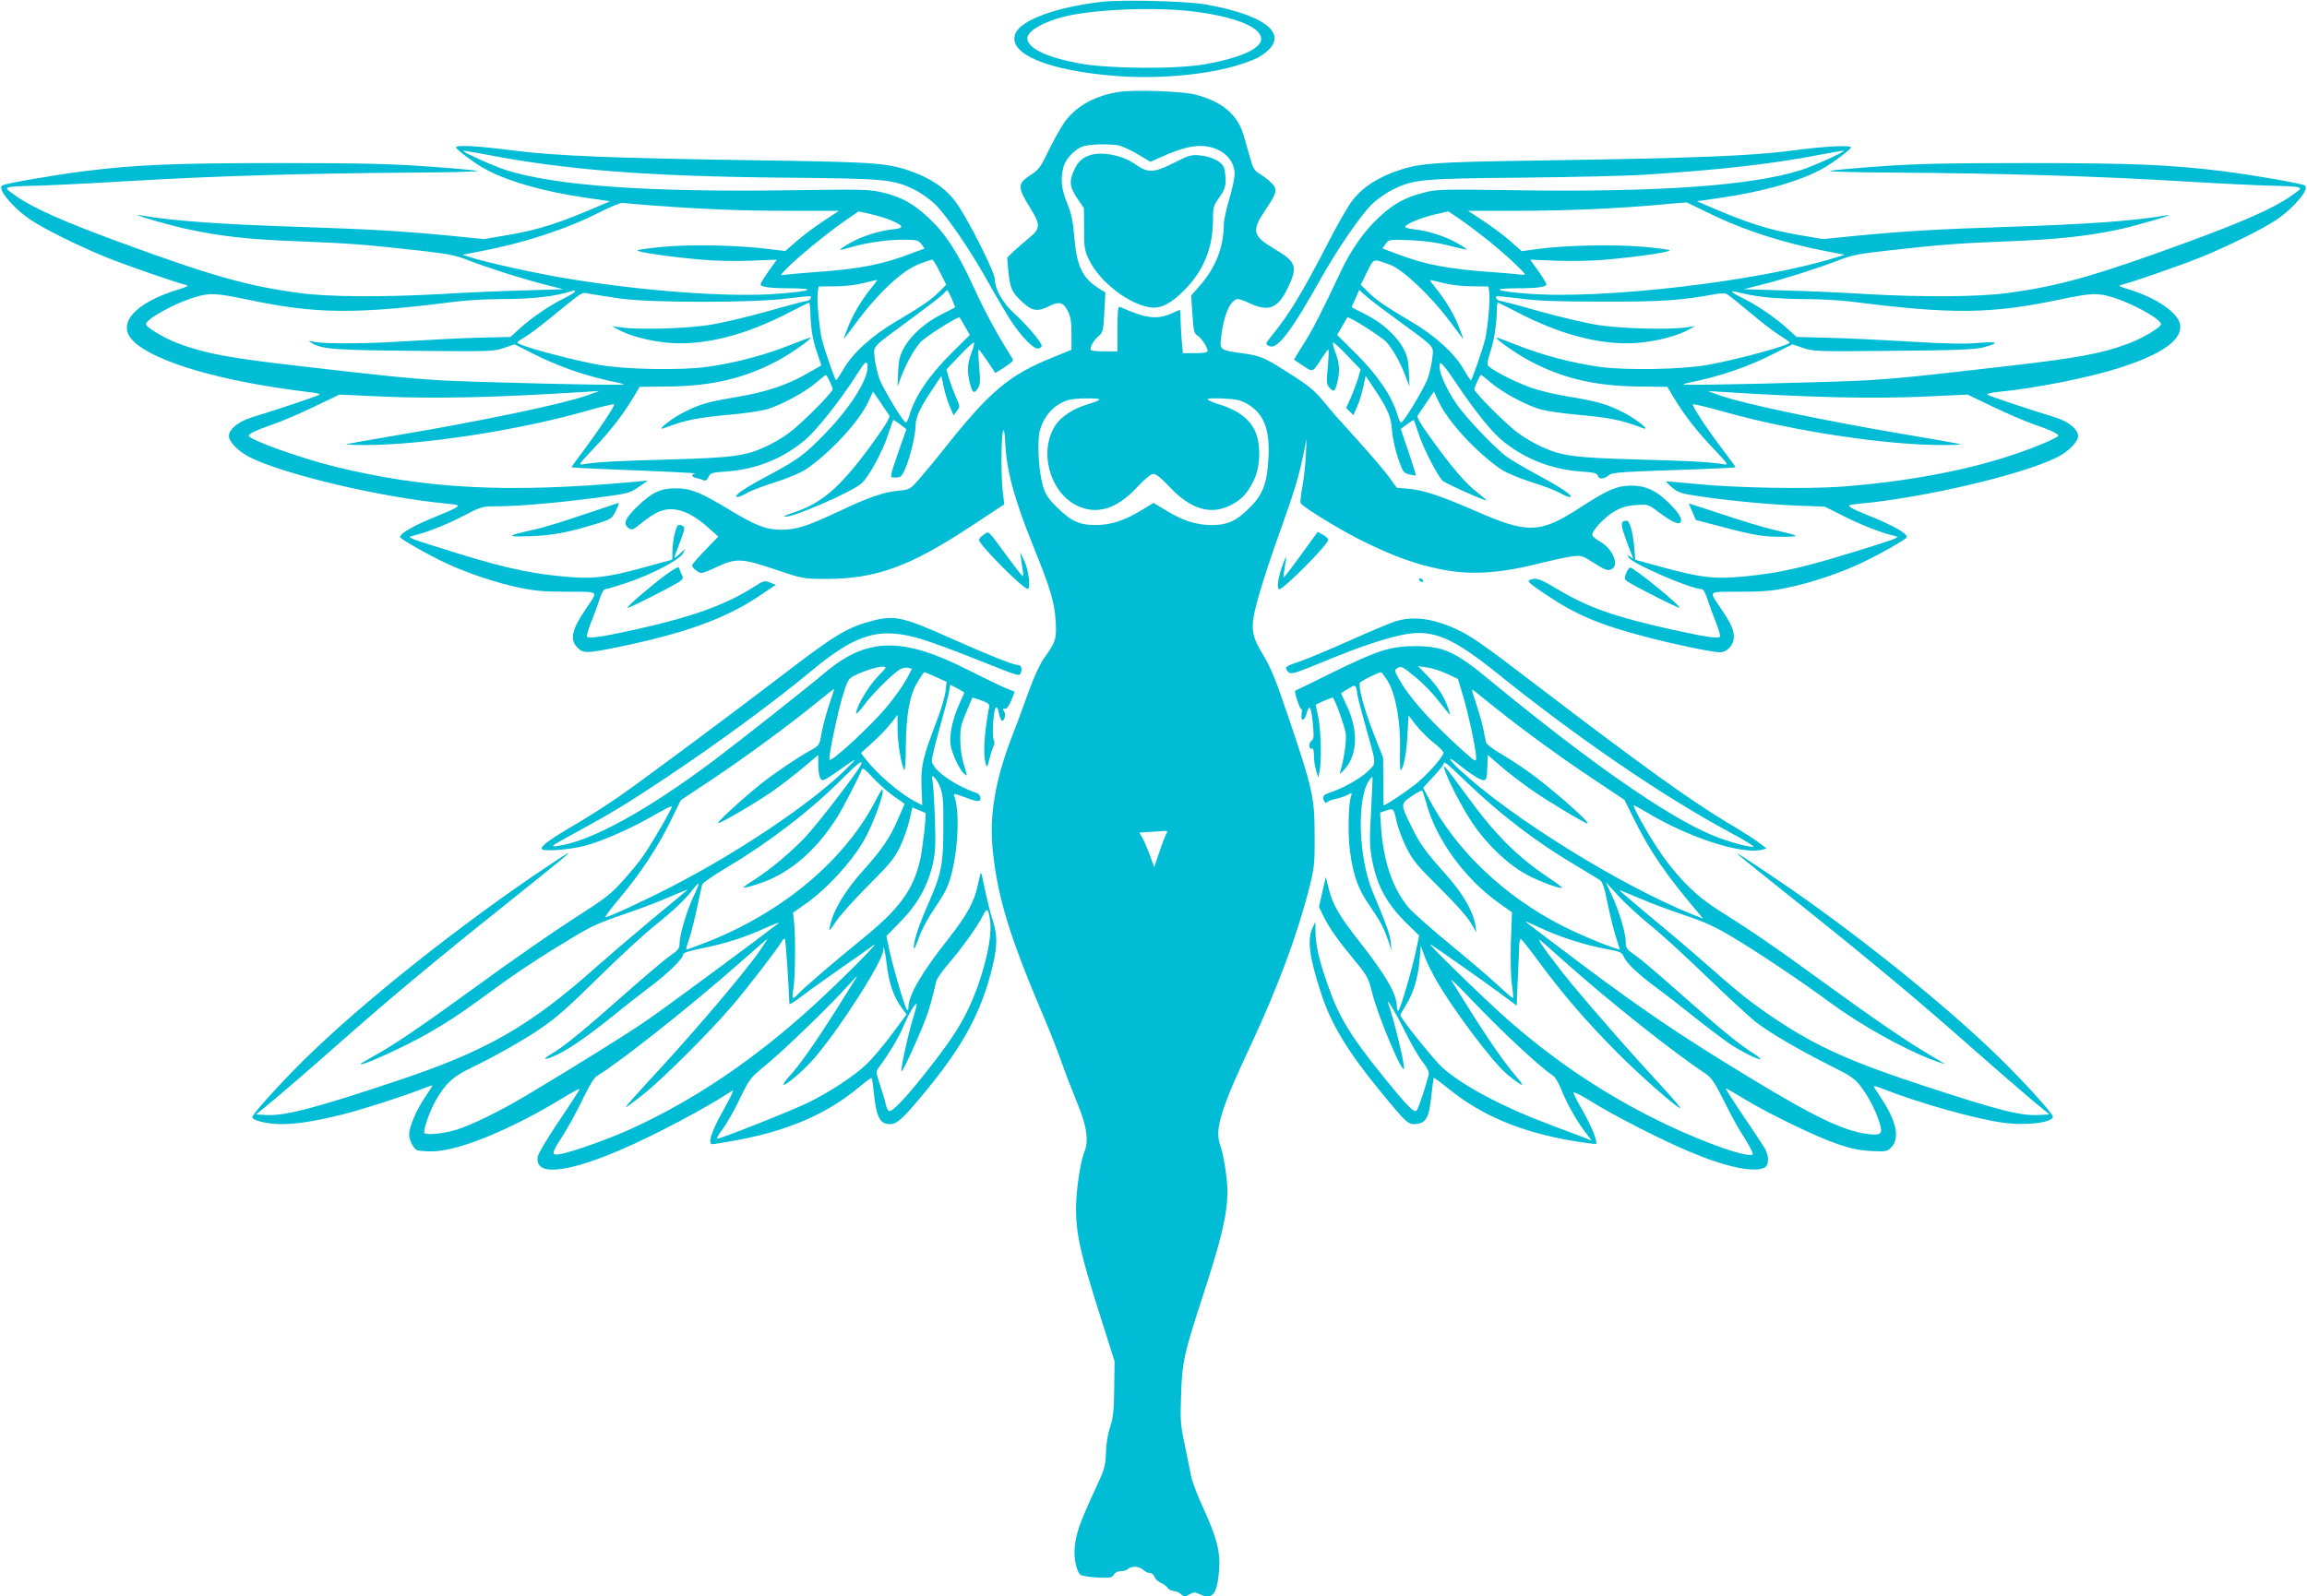
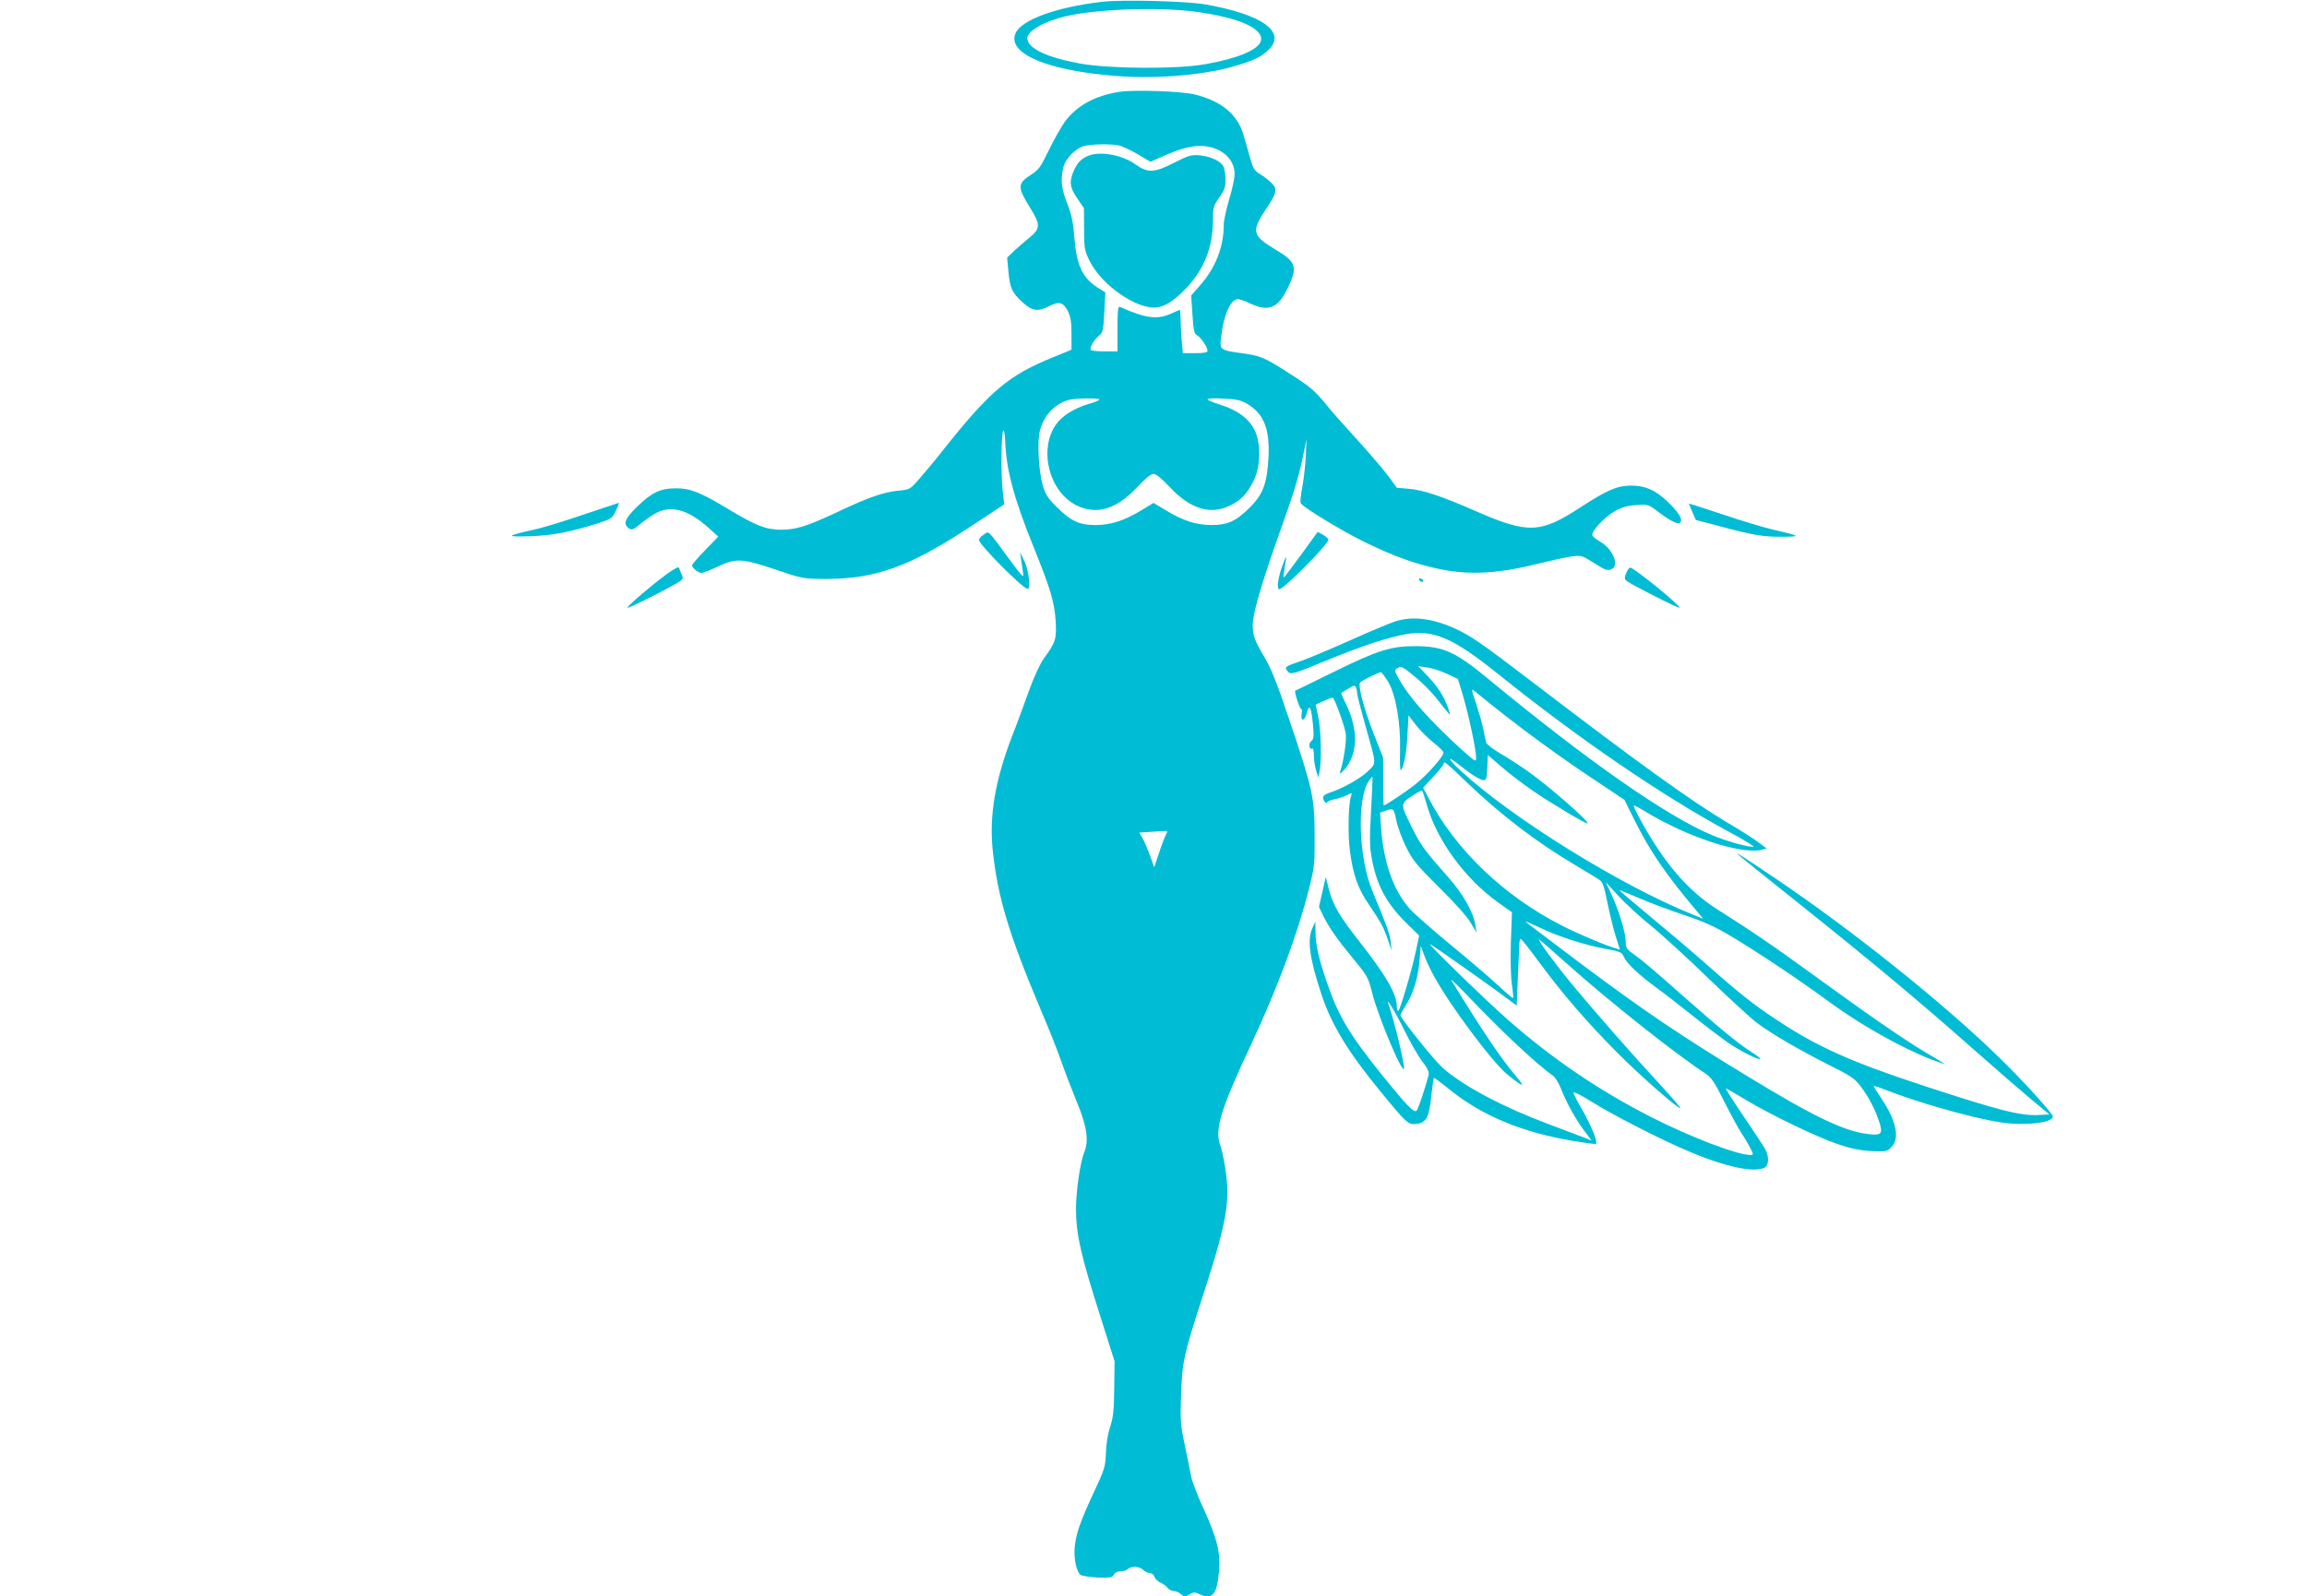
<svg xmlns="http://www.w3.org/2000/svg" version="1.0" width="1280pt" height="886pt" viewBox="0 0 1280 886" preserveAspectRatio="xMidYMid meet">
  <g transform="translate(0,886) scale(0.1,-0.1)" fill="#00bcd4" stroke="none">
-     <path d="M6115 8850 c-254 -29 -451 -101 -481 -176 -46 -112 179 -207 564 -236 234 -18 510 8 682 64 87 28 119 44 158 81 103 99 -36 198 -353 253 -107 18 -455 27 -570 14z m517 -55 c244 -32 385 -96 363 -164 -15 -48 -130 -96 -306 -127 -159 -29 -540 -26 -700 4 -184 34 -289 85 -289 140 0 41 96 95 218 123 172 39 512 51 714 24z" />
+     <path d="M6115 8850 c-254 -29 -451 -101 -481 -176 -46 -112 179 -207 564 -236 234 -18 510 8 682 64 87 28 119 44 158 81 103 99 -36 198 -353 253 -107 18 -455 27 -570 14z m517 -55 c244 -32 385 -96 363 -164 -15 -48 -130 -96 -306 -127 -159 -29 -540 -26 -700 4 -184 34 -289 85 -289 140 0 41 96 95 218 123 172 39 512 51 714 24" />
    <path d="M6209 8350 c-133 -21 -232 -75 -299 -163 -21 -29 -62 -101 -90 -159 -46 -95 -56 -110 -100 -138 -76 -49 -76 -68 -4 -184 57 -92 57 -114 -2 -163 -26 -21 -65 -55 -87 -75 l-39 -38 7 -77 c9 -93 19 -116 79 -171 53 -49 85 -53 147 -21 55 28 78 22 103 -26 16 -32 21 -59 21 -128 l0 -88 -105 -43 c-243 -98 -348 -187 -605 -511 -43 -55 -103 -127 -133 -161 -52 -60 -54 -61 -115 -67 -84 -8 -166 -36 -337 -117 -175 -82 -233 -100 -319 -100 -82 1 -137 22 -291 115 -154 93 -209 115 -290 115 -86 0 -134 -23 -216 -103 -69 -67 -79 -97 -42 -121 14 -8 25 -4 55 22 21 17 58 44 83 59 87 53 185 28 302 -77 l53 -48 -72 -75 c-40 -41 -73 -79 -73 -84 0 -15 35 -43 52 -43 9 0 49 16 89 35 102 48 135 47 322 -16 150 -51 152 -51 277 -52 281 0 468 68 813 296 l179 118 -9 77 c-10 95 -8 321 4 333 4 4 9 -22 10 -59 6 -158 47 -313 155 -581 97 -240 118 -310 125 -416 6 -101 1 -118 -65 -209 -21 -29 -55 -102 -83 -180 -26 -72 -67 -185 -93 -250 -94 -244 -128 -442 -108 -634 27 -261 91 -471 271 -897 40 -93 90 -219 111 -280 21 -60 60 -161 86 -224 55 -133 66 -213 40 -275 -22 -53 -46 -217 -46 -313 0 -142 26 -258 138 -608 l76 -240 -2 -151 c-1 -123 -6 -163 -23 -215 -13 -39 -22 -95 -23 -144 -3 -75 -7 -89 -66 -215 -78 -168 -99 -229 -107 -305 -6 -65 9 -136 32 -155 8 -6 51 -13 95 -15 71 -3 81 -1 90 16 7 12 21 19 38 19 16 0 33 5 40 12 18 18 64 16 84 -4 10 -10 27 -18 37 -18 11 0 23 -9 26 -21 4 -11 19 -26 33 -32 15 -6 33 -20 40 -29 7 -10 23 -18 34 -18 12 0 30 -8 40 -17 18 -16 22 -16 47 -2 24 14 30 14 58 1 70 -33 96 -1 107 133 8 100 -13 181 -84 337 -34 73 -67 158 -72 188 -6 30 -21 108 -35 173 -23 108 -25 134 -20 275 6 183 16 228 116 535 111 340 141 468 141 597 0 70 -21 204 -41 258 -30 85 6 201 171 552 146 312 259 614 323 868 30 119 32 138 31 297 0 207 -11 257 -142 645 -71 211 -100 283 -143 354 -73 122 -75 155 -20 347 23 79 73 230 111 334 80 223 105 306 131 429 l18 91 -4 -98 c-3 -54 -12 -132 -20 -174 -8 -41 -12 -80 -8 -86 15 -24 230 -155 358 -217 164 -80 288 -124 426 -151 165 -32 324 -21 551 37 57 14 130 30 163 35 59 8 61 7 120 -30 72 -46 85 -51 108 -39 42 22 5 111 -62 150 -23 13 -43 29 -46 37 -8 21 69 104 126 135 37 21 70 30 118 33 65 5 67 4 126 -41 76 -56 113 -72 121 -51 8 20 -17 56 -74 111 -67 64 -123 89 -202 89 -79 -1 -130 -23 -280 -120 -225 -147 -292 -149 -588 -19 -183 80 -287 115 -364 121 l-68 6 -48 66 c-27 36 -105 127 -173 202 -68 74 -148 164 -176 200 -62 75 -86 95 -214 176 -121 78 -150 90 -251 103 -118 16 -122 19 -113 88 14 125 53 212 94 212 9 0 40 -11 69 -25 102 -47 154 -25 207 87 57 118 48 145 -75 217 -120 72 -127 99 -51 213 67 98 71 120 33 155 -16 16 -44 37 -63 48 -28 17 -37 31 -52 85 -10 36 -27 94 -37 130 -34 115 -122 189 -272 226 -75 18 -338 27 -419 14z m-6 -296 c20 -4 69 -26 108 -49 l72 -43 56 25 c100 45 163 63 220 63 108 0 191 -67 191 -155 0 -23 -13 -86 -30 -141 -16 -54 -30 -117 -30 -139 0 -126 -46 -242 -132 -339 l-49 -56 7 -105 c6 -90 10 -107 26 -116 21 -11 58 -66 58 -86 0 -9 -20 -13 -69 -13 l-68 0 -7 77 c-3 42 -6 96 -6 120 0 23 -2 43 -4 43 -2 0 -23 -9 -47 -20 -79 -35 -140 -28 -286 37 -10 4 -13 -24 -13 -121 l0 -126 -75 0 c-46 0 -75 4 -75 11 0 19 21 54 47 75 22 19 25 30 30 131 l6 110 -34 21 c-92 57 -125 124 -138 283 -7 90 -16 130 -40 191 -33 81 -38 136 -20 203 13 46 66 101 112 114 38 11 137 13 190 5z m-103 -1411 c0 -5 -28 -16 -63 -26 -80 -24 -148 -67 -181 -117 -94 -143 -33 -371 119 -446 110 -53 221 -20 335 103 45 48 76 73 90 73 14 0 45 -25 90 -73 114 -122 225 -156 334 -103 64 31 99 69 135 146 36 77 37 202 2 273 -31 63 -95 111 -188 140 -40 12 -73 26 -73 31 0 5 40 7 88 4 73 -3 96 -9 133 -30 91 -54 125 -139 117 -296 -7 -141 -30 -204 -98 -273 -80 -81 -127 -103 -220 -103 -86 1 -157 24 -257 85 l-63 38 -62 -38 c-101 -61 -172 -84 -258 -85 -93 0 -139 22 -220 103 -45 45 -60 68 -74 116 -23 79 -32 240 -17 302 21 85 81 150 159 173 34 11 172 12 172 3z m369 -2415 c-6 -12 -24 -57 -38 -101 l-27 -80 -23 64 c-13 35 -31 78 -41 96 l-19 32 57 4 c31 2 67 4 80 5 20 2 22 0 11 -20z" />
    <path d="M6045 7998 c-42 -15 -65 -37 -86 -83 -28 -61 -24 -95 18 -156 l37 -54 1 -115 c0 -106 2 -120 29 -175 58 -120 221 -245 339 -261 58 -8 115 21 192 100 104 106 155 232 155 386 0 70 3 79 35 124 28 40 35 59 35 97 0 27 -5 59 -11 73 -15 32 -70 58 -135 64 -45 4 -61 -1 -143 -43 -109 -55 -143 -56 -213 -6 -71 50 -186 72 -253 49z" />
-     <path d="M2530 8042 c0 -10 95 -82 151 -114 120 -70 334 -132 574 -166 l130 -19 -40 -17 c-235 -102 -351 -140 -520 -169 l-140 -24 -179 18 c-268 26 -457 37 -821 49 -467 15 -727 34 -905 65 -78 14 167 -58 270 -79 192 -40 342 -56 625 -66 272 -11 351 -17 655 -51 155 -17 199 -26 270 -54 113 -44 313 -107 430 -136 l95 -24 -220 -7 c-121 -3 -328 -12 -460 -20 -323 -18 -627 -16 -785 6 -287 39 -481 93 -985 278 -322 118 -489 192 -586 260 -57 40 -60 43 -38 49 13 4 74 7 135 8 61 1 298 12 527 26 467 28 986 43 1560 47 213 1 382 5 375 9 -7 4 -130 15 -273 25 -207 15 -374 19 -820 19 -583 0 -803 -9 -1095 -46 -157 -20 -425 -66 -447 -78 -31 -16 55 -122 157 -191 75 -51 268 -146 422 -209 113 -45 390 -142 443 -153 13 -3 0 -11 -40 -23 -215 -64 -327 -165 -281 -254 57 -109 371 -222 806 -290 69 -11 156 -23 193 -27 38 -3 65 -10 60 -14 -7 -7 -228 -81 -375 -126 -75 -23 -128 -66 -128 -104 0 -32 54 -87 117 -118 191 -96 735 -224 1091 -257 66 -7 71 -8 54 -21 -11 -8 -56 -28 -99 -45 -135 -54 -213 -98 -213 -120 0 -10 160 -101 262 -148 115 -53 272 -106 398 -132 83 -18 139 -23 267 -23 184 -1 173 9 103 -96 -79 -117 -90 -171 -45 -215 30 -31 51 -31 206 0 383 78 609 159 801 287 l92 62 -32 13 c-30 12 -35 11 -89 -24 -157 -100 -340 -166 -658 -237 -186 -41 -260 -52 -268 -39 -3 5 7 40 22 78 16 39 37 96 47 128 11 35 23 57 32 57 8 0 61 16 118 35 136 45 295 128 313 163 l14 27 -33 -30 c-26 -24 -32 -26 -26 -10 4 11 19 51 33 88 22 58 24 70 12 78 -8 5 -18 7 -24 6 -14 -5 -33 -83 -34 -143 l-1 -50 -153 -42 c-212 -58 -290 -67 -446 -52 -216 20 -360 54 -736 174 -120 38 -136 45 -110 51 72 16 188 61 284 111 100 52 108 54 181 54 137 0 375 22 630 57 102 14 121 20 165 51 l50 35 -75 -7 c-702 -64 -1158 -40 -1665 85 -193 48 -474 149 -475 171 0 11 47 33 135 63 44 15 145 58 224 96 l144 69 246 -11 c291 -13 623 -5 1116 26 l80 5 -69 -25 c-132 -47 -586 -142 -1056 -221 -151 -25 -277 -48 -279 -50 -2 -2 43 -4 102 -4 318 0 843 80 1215 185 90 26 166 44 169 41 7 -6 -83 -141 -171 -259 -36 -48 -66 -89 -66 -90 0 -2 98 -7 218 -12 252 -9 495 -21 470 -23 -25 -3 -22 -19 5 -25 12 -2 30 -8 39 -12 13 -5 21 0 29 18 10 22 18 25 97 30 167 12 310 69 435 172 67 55 201 225 294 371 37 59 49 71 54 57 21 -62 -79 -230 -230 -386 -116 -120 -151 -146 -311 -232 -136 -72 -201 -116 -182 -123 7 -2 31 7 55 21 23 14 95 41 159 61 70 22 138 51 169 71 134 91 294 263 346 374 l27 58 41 -60 c22 -33 44 -66 49 -72 6 -8 -15 -46 -63 -113 -194 -274 -301 -372 -469 -427 -29 -9 -52 -19 -50 -21 19 -19 379 136 430 185 41 39 114 174 144 265 15 45 28 83 30 85 1 1 19 -9 38 -24 l35 -27 -39 -111 c-58 -169 -56 -157 -20 -157 27 0 34 6 51 45 28 64 59 191 59 243 0 48 26 102 103 216 l40 60 13 -61 c7 -34 22 -83 34 -110 l21 -48 18 24 c18 24 18 25 -4 75 -13 28 -30 75 -39 103 l-15 53 74 77 c40 43 76 75 79 72 3 -3 -3 -29 -14 -57 -23 -59 -25 -104 -9 -168 14 -55 24 -62 44 -30 14 21 15 39 8 121 -5 52 -6 95 -3 95 3 0 25 -30 49 -65 l43 -65 27 16 c15 9 38 24 52 35 24 18 24 18 6 46 -77 122 -142 242 -207 384 -89 193 -156 295 -250 382 -83 77 -145 112 -247 137 -74 19 -99 20 -528 14 -783 -11 -1292 25 -1567 112 -71 23 -238 98 -238 107 0 2 53 -7 118 -19 447 -87 904 -123 1667 -130 565 -5 602 -9 723 -69 37 -19 88 -56 114 -82 65 -67 186 -244 276 -403 41 -74 99 -173 128 -220 62 -100 142 -184 167 -174 9 3 17 10 17 15 0 18 -91 125 -149 176 -65 58 -111 136 -111 192 0 39 -144 326 -213 424 -51 73 -126 127 -227 167 -148 56 -199 60 -860 70 -826 12 -1139 25 -1374 55 -191 25 -316 32 -316 17z m1085 -322 c282 -21 496 -30 765 -30 l275 0 -88 -58 c-49 -32 -116 -83 -149 -112 l-61 -53 -101 12 c-160 20 -410 25 -568 12 -79 -7 -147 -16 -151 -20 -9 -9 172 -36 353 -52 71 -7 189 -9 273 -6 l147 6 -45 -63 c-25 -35 -45 -68 -45 -74 0 -15 52 -22 169 -22 146 -1 111 -16 -69 -30 -267 -22 -754 14 -1185 86 -156 26 -420 84 -515 113 l-55 17 93 18 c243 45 481 123 663 215 63 32 123 57 134 55 11 -2 83 -8 160 -14z m1327 -82 c75 -32 78 -44 10 -51 -77 -8 -175 -40 -240 -78 -30 -17 -52 -32 -50 -34 2 -3 26 3 53 11 85 26 206 44 295 44 78 -1 86 -3 102 -25 l18 -24 -78 -29 c-156 -60 -285 -85 -527 -102 -82 -6 -161 -13 -175 -16 -23 -5 -22 -2 15 36 57 59 223 195 318 261 l81 56 65 -15 c36 -8 87 -23 113 -34z m273 -288 l35 -70 -38 -38 c-48 -48 -95 -80 -242 -167 -134 -79 -240 -176 -291 -265 -19 -33 -37 -60 -40 -60 -6 0 -61 159 -79 227 -14 57 -29 221 -23 261 l5 32 92 1 c54 0 119 8 161 19 39 10 71 17 72 16 1 -1 -16 -24 -38 -51 -54 -68 -102 -149 -128 -221 -13 -32 -20 -57 -18 -54 3 3 33 43 68 90 122 165 257 291 352 326 34 13 65 23 69 23 4 1 24 -30 43 -69z m-2025 -108 c0 -4 -26 -20 -57 -36 -81 -39 -183 -109 -247 -167 l-54 -49 -168 -4 c-93 -2 -288 -12 -434 -21 -240 -15 -457 -14 -509 2 -10 3 -8 0 4 -8 58 -37 122 -42 571 -46 421 -4 443 -4 500 16 l59 20 95 -48 c150 -77 308 -131 489 -167 13 -3 22 -6 20 -8 -7 -7 -856 13 -1029 24 -173 11 -281 22 -782 80 -372 43 -505 67 -651 121 -79 28 -187 92 -187 110 0 28 159 116 269 149 84 26 117 24 296 -13 378 -80 597 -82 1153 -11 62 8 175 14 250 14 150 0 279 12 357 34 28 7 51 14 53 15 1 0 2 -3 2 -7z m2090 -38 c11 -26 20 -48 20 -49 0 -1 -34 -19 -75 -39 -91 -45 -171 -117 -210 -187 -23 -43 -29 -68 -32 -134 l-3 -80 23 61 c27 70 65 139 103 184 24 28 211 147 218 138 2 -1 15 -24 30 -50 l27 -47 -99 -98 c-126 -125 -205 -241 -236 -347 -7 -23 -15 -41 -20 -41 -13 0 -124 183 -147 243 -11 32 -23 83 -26 115 -7 70 -23 52 207 221 85 63 164 123 174 135 11 11 20 21 22 21 2 0 12 -21 24 -46z m-1838 -1 c172 -24 734 -24 922 0 72 9 132 15 134 12 7 -7 -9 -25 -22 -25 -7 0 -107 -26 -222 -59 -115 -32 -263 -67 -329 -76 -126 -19 -391 -26 -480 -12 l-50 7 35 -19 c60 -33 155 -59 254 -71 204 -24 445 34 705 171 52 27 97 49 100 49 3 0 7 -24 7 -53 3 -92 12 -150 37 -223 l24 -72 -75 -43 c-116 -67 -231 -105 -399 -133 -168 -29 -204 -40 -302 -91 -67 -36 -142 -98 -96 -81 120 46 182 58 380 76 66 6 147 18 180 26 79 20 221 96 285 152 28 24 52 43 54 41 9 -11 36 -69 36 -79 0 -18 -181 -200 -247 -246 -33 -25 -90 -57 -125 -73 -113 -52 -185 -61 -528 -71 -296 -8 -397 -13 -479 -26 -34 -6 -34 -5 51 85 93 97 161 185 220 282 l37 62 163 2 c241 3 422 46 606 145 74 40 186 119 179 126 -2 2 -54 -17 -116 -42 -139 -55 -300 -98 -457 -120 -145 -20 -447 -15 -594 10 -159 28 -460 109 -460 125 0 3 18 16 40 29 22 12 86 60 141 105 194 158 173 146 223 136 25 -4 100 -16 168 -26z" />
-     <path d="M9940 8024 c-217 -29 -545 -42 -1360 -54 -661 -10 -712 -14 -860 -70 -101 -40 -176 -94 -227 -167 -22 -32 -78 -130 -123 -218 -146 -282 -215 -397 -317 -522 -33 -42 -33 -42 -12 -53 44 -24 121 76 291 380 90 159 211 336 276 403 26 26 77 63 114 82 121 60 158 64 723 69 281 3 584 10 675 16 436 28 722 61 992 114 65 12 118 21 118 19 0 -9 -167 -84 -238 -107 -275 -87 -787 -123 -1572 -112 -424 6 -449 6 -523 -14 -102 -26 -164 -60 -247 -137 -81 -75 -156 -182 -211 -300 -103 -219 -151 -314 -203 -397 -31 -48 -56 -89 -56 -91 0 -2 23 -17 50 -35 57 -37 51 -40 107 47 16 24 30 43 33 43 3 0 2 -43 -3 -96 -8 -84 -7 -98 9 -115 25 -27 30 -24 43 25 16 64 14 109 -9 168 -11 28 -17 54 -14 57 3 3 39 -29 79 -72 l74 -77 -15 -53 c-9 -28 -27 -76 -40 -106 l-25 -55 20 -20 20 -20 21 48 c12 26 27 75 34 109 l13 61 40 -60 c80 -118 101 -164 106 -239 2 -39 17 -108 33 -155 27 -79 31 -85 63 -93 18 -4 35 -7 36 -5 2 2 -16 60 -40 130 l-43 127 34 26 c20 15 37 25 38 24 2 -2 15 -40 30 -85 25 -75 101 -223 130 -252 14 -14 237 -114 243 -109 1 2 -21 21 -49 43 -64 48 -147 145 -257 299 -59 81 -82 121 -75 129 5 7 27 40 49 73 l41 60 27 -58 c52 -111 212 -283 346 -374 31 -20 99 -49 169 -71 64 -20 136 -47 159 -61 24 -14 48 -23 55 -21 18 6 -45 49 -182 123 -69 37 -145 82 -170 100 -66 48 -229 220 -279 293 -64 95 -104 191 -92 224 4 12 28 -16 88 -105 114 -170 203 -279 270 -332 123 -96 265 -150 425 -162 74 -5 89 -9 94 -25 6 -20 36 -17 64 7 15 13 71 17 498 31 111 4 202 9 202 11 0 2 -33 47 -74 101 -88 116 -170 241 -163 248 3 3 79 -15 168 -40 377 -107 898 -186 1216 -186 59 0 104 2 102 4 -2 2 -128 25 -279 50 -470 79 -924 174 -1056 221 l-69 25 80 -5 c480 -31 835 -39 1121 -26 l241 11 144 -69 c79 -38 180 -81 224 -96 88 -30 135 -52 135 -63 0 -11 -133 -67 -251 -106 -262 -88 -595 -150 -953 -177 -191 -14 -592 -7 -815 16 -85 8 -155 14 -157 13 -1 -2 14 -17 35 -35 33 -27 51 -33 147 -47 178 -26 379 -45 544 -52 l155 -6 105 -53 c98 -49 215 -95 285 -110 26 -6 10 -13 -110 -51 -386 -122 -520 -154 -736 -174 -156 -15 -234 -6 -445 52 l-151 41 -6 71 c-7 81 -25 146 -41 146 -42 -1 -39 -18 30 -195 7 -18 6 -19 -9 -6 -15 12 -17 12 -12 -1 13 -33 346 -178 409 -178 7 0 20 -26 30 -57 10 -32 31 -89 47 -128 15 -38 25 -73 22 -78 -8 -13 -82 -2 -267 39 -322 72 -464 122 -638 226 -96 57 -115 64 -152 49 -15 -6 2 -21 87 -78 168 -114 300 -170 560 -238 156 -41 368 -85 409 -85 41 0 78 40 78 85 0 40 -15 74 -70 155 -70 105 -81 95 103 96 128 0 184 5 267 23 126 26 283 79 398 132 102 47 262 138 262 148 0 22 -78 66 -213 120 -43 17 -88 37 -99 45 -17 13 -12 14 54 21 356 33 900 161 1091 257 63 31 117 86 117 118 0 38 -53 81 -128 104 -150 46 -368 119 -376 126 -4 5 23 11 60 15 207 20 499 78 669 132 247 79 358 160 340 245 -15 67 -135 147 -290 194 -40 11 -53 19 -40 22 53 11 330 108 443 153 154 63 347 158 422 209 102 69 188 175 157 191 -22 12 -290 58 -447 78 -293 37 -511 46 -1100 46 -453 0 -616 -4 -820 -19 -140 -10 -261 -21 -268 -25 -7 -4 162 -8 375 -9 574 -4 1093 -19 1560 -47 229 -14 466 -25 527 -26 61 -1 122 -4 135 -8 22 -6 19 -9 -38 -49 -97 -68 -264 -142 -586 -260 -504 -184 -697 -239 -985 -278 -158 -22 -473 -24 -785 -6 -126 8 -331 17 -455 20 l-225 7 95 24 c117 29 317 92 430 136 71 28 115 37 270 54 303 34 383 40 655 51 287 11 446 28 629 66 103 22 340 92 266 79 -178 -31 -438 -50 -905 -65 -364 -12 -553 -23 -821 -49 l-179 -18 -140 24 c-169 29 -285 67 -520 169 l-40 17 130 19 c240 34 454 96 574 166 56 32 151 104 151 114 0 14 -153 6 -330 -18z m-460 -346 c189 -94 421 -169 662 -214 l93 -18 -55 -17 c-419 -130 -1291 -232 -1700 -199 -180 14 -215 29 -69 30 117 0 169 7 169 22 0 6 -20 39 -45 74 l-45 63 147 -6 c84 -3 202 -1 273 6 181 16 362 43 353 52 -4 4 -73 13 -152 20 -159 13 -420 8 -572 -12 l-96 -13 -61 54 c-33 29 -100 80 -149 112 l-88 58 268 0 c276 0 573 13 807 35 74 7 137 12 140 11 3 -1 57 -27 120 -58z m-1231 -146 c52 -41 124 -104 160 -139 53 -51 61 -62 41 -58 -14 2 -92 9 -175 15 -242 17 -371 42 -527 102 l-78 29 18 25 c17 25 18 25 137 21 83 -4 149 -13 215 -30 52 -14 97 -23 98 -22 2 2 -20 17 -50 34 -65 38 -163 70 -240 78 -32 3 -55 10 -52 15 11 18 87 49 162 67 l77 18 60 -40 c33 -22 102 -74 154 -115z m-533 -143 c68 -26 220 -169 320 -302 42 -56 79 -104 81 -107 3 -3 -5 22 -18 54 -26 72 -74 153 -128 221 -22 27 -39 50 -38 51 1 1 34 -6 72 -16 42 -11 107 -19 161 -19 l92 -1 5 -32 c6 -40 -9 -204 -23 -261 -18 -68 -73 -227 -79 -227 -3 0 -21 27 -40 60 -51 89 -157 186 -291 265 -147 87 -194 119 -242 167 l-38 38 35 71 c40 78 30 75 131 38z m39 -306 c213 -156 199 -141 192 -210 -3 -32 -15 -83 -26 -115 -23 -60 -134 -243 -147 -243 -5 0 -13 18 -20 41 -31 106 -110 222 -236 347 l-99 98 27 47 c15 26 28 49 30 50 7 9 194 -110 218 -138 38 -45 76 -114 103 -184 l23 -61 -3 80 c-3 66 -9 91 -32 134 -39 70 -119 142 -210 187 -41 20 -75 38 -75 39 0 1 9 24 21 49 l20 47 37 -33 c20 -18 100 -79 177 -135z m2045 127 c47 -5 147 -10 222 -10 75 0 188 -6 250 -14 556 -71 775 -69 1153 11 179 37 212 39 296 13 110 -33 269 -121 269 -149 0 -18 -108 -82 -187 -110 -146 -54 -279 -78 -651 -121 -501 -58 -609 -69 -782 -80 -173 -11 -1022 -31 -1029 -24 -2 2 7 5 20 8 181 36 339 90 489 167 l95 48 59 -20 c57 -20 79 -20 500 -16 357 3 452 7 499 19 95 25 85 34 -25 25 -73 -7 -183 -5 -397 8 -163 10 -367 19 -454 21 l-159 4 -54 49 c-64 58 -166 128 -246 167 -32 16 -58 31 -58 35 0 3 24 0 53 -8 28 -7 90 -18 137 -23z m-90 -85 c63 -53 138 -111 167 -128 29 -18 53 -35 53 -38 0 -16 -301 -97 -460 -125 -147 -25 -449 -30 -594 -10 -157 22 -318 65 -457 120 -62 25 -114 44 -116 42 -7 -7 105 -86 179 -126 184 -99 365 -142 606 -145 l163 -2 37 -62 c59 -97 127 -185 220 -282 85 -90 85 -91 51 -85 -82 13 -183 18 -479 26 -343 10 -415 19 -528 71 -35 16 -92 48 -125 73 -66 46 -247 228 -247 246 0 10 27 68 36 79 2 2 26 -17 54 -41 64 -56 206 -132 285 -152 33 -8 114 -20 180 -26 198 -18 260 -30 380 -76 49 -18 -32 47 -104 85 -93 48 -149 64 -314 91 -76 12 -164 34 -215 53 -98 37 -221 102 -228 122 -3 7 4 41 16 76 21 62 34 153 35 232 0 20 3 37 6 37 3 0 48 -22 100 -49 260 -137 501 -195 705 -171 99 12 194 38 254 71 l35 19 -50 -7 c-89 -14 -354 -7 -480 12 -66 9 -214 44 -329 76 -115 33 -215 59 -222 59 -13 0 -29 18 -22 25 2 3 62 -3 134 -12 96 -13 212 -17 459 -17 322 -1 437 7 630 43 22 4 47 4 55 0 8 -4 67 -51 130 -104z" />
    <path d="M3240 6005 c-102 -35 -228 -74 -280 -85 -154 -35 -157 -40 -20 -36 127 5 211 20 375 71 76 24 81 27 102 70 12 25 19 45 15 44 -4 -1 -90 -30 -192 -64z" />
    <path d="M9370 6065 c0 -1 9 -22 20 -47 l19 -44 138 -36 c183 -49 239 -58 347 -57 101 1 97 4 -54 39 -52 12 -179 50 -282 85 -104 34 -188 62 -188 60z" />
    <path d="M5457 5892 c-15 -9 -26 -23 -25 -30 7 -31 232 -258 268 -270 20 -7 9 102 -16 153 l-24 50 5 -37 c3 -21 8 -55 11 -75 6 -35 0 -29 -75 72 -128 173 -111 158 -144 137z" />
    <path d="M7218 5780 c-51 -70 -94 -127 -96 -125 -2 2 1 27 6 56 6 30 9 55 7 57 -1 2 -12 -25 -24 -59 -21 -63 -28 -119 -13 -119 26 1 272 249 272 275 0 5 -13 18 -29 27 l-30 16 -93 -128z" />
    <path d="M3697 5672 c-82 -60 -215 -174 -216 -185 -1 -9 259 123 293 148 16 12 18 19 8 37 -6 13 -12 29 -14 36 -2 9 -26 -3 -71 -36z" />
    <path d="M9022 5678 c-10 -27 -9 -33 6 -44 33 -24 292 -155 291 -147 -1 18 -253 222 -274 223 -6 0 -16 -14 -23 -32z" />
    <path d="M7875 5640 c3 -5 11 -10 16 -10 6 0 7 5 4 10 -3 6 -11 10 -16 10 -6 0 -7 -4 -4 -10z" />
-     <path d="M4845 5416 c-139 -35 -211 -78 -495 -296 -279 -214 -770 -579 -910 -677 -63 -44 -169 -112 -235 -151 -151 -88 -208 -129 -199 -144 9 -15 152 -4 235 17 94 24 259 96 378 165 57 33 106 58 109 55 5 -5 -105 -197 -159 -275 -21 -30 -72 -93 -114 -139 -66 -74 -100 -100 -273 -210 -108 -70 -337 -228 -508 -353 -333 -242 -485 -346 -602 -410 -39 -22 -72 -41 -72 -43 0 -16 245 96 370 167 125 72 183 111 353 235 139 103 290 202 466 307 88 54 148 80 270 121 86 29 203 73 260 99 58 25 100 42 95 37 -5 -5 -92 -77 -194 -161 -102 -85 -241 -204 -310 -265 -371 -331 -612 -469 -1112 -635 -457 -153 -622 -195 -725 -188 l-52 3 97 80 c53 44 212 181 352 305 298 263 545 469 940 784 401 321 410 329 235 213 -486 -324 -1042 -766 -1361 -1082 -139 -138 -284 -299 -284 -315 0 -16 61 -33 135 -38 88 -5 206 13 370 54 104 26 352 106 443 143 28 11 52 19 52 17 0 -2 -20 -33 -44 -69 -47 -70 -86 -162 -86 -203 0 -32 25 -80 45 -88 9 -3 45 -6 80 -6 145 0 433 117 729 297 49 30 90 52 92 50 2 -2 -48 -80 -111 -173 -63 -93 -118 -184 -121 -202 -21 -109 149 -96 456 35 181 77 468 229 603 317 27 18 27 18 20 0 -4 -11 -31 -62 -60 -115 -57 -101 -77 -169 -51 -169 8 0 66 9 129 21 285 51 506 146 681 292 38 32 72 57 74 54 3 -3 9 -46 14 -96 11 -104 29 -148 65 -157 46 -11 71 5 152 98 249 289 360 478 428 728 40 150 42 212 12 306 -14 43 -33 121 -43 171 -10 51 -19 91 -22 89 -2 -2 -9 -33 -17 -69 -19 -91 -61 -167 -160 -293 -151 -191 -225 -318 -225 -386 0 -13 -4 -18 -8 -12 -12 13 -76 231 -97 329 l-17 80 79 81 c93 94 151 198 179 321 14 65 16 107 11 258 -4 99 -10 191 -13 204 -13 45 20 17 41 -35 17 -43 20 -72 19 -224 0 -206 -10 -258 -83 -424 -53 -121 -81 -205 -81 -245 0 -15 11 5 26 49 15 45 50 111 86 164 69 102 82 131 103 220 34 145 38 334 9 409 -5 14 0 14 43 -2 86 -32 103 -34 103 -11 0 11 -8 23 -17 27 -134 47 -253 133 -253 183 0 15 20 97 44 181 24 85 47 173 51 196 l7 43 39 -20 c21 -11 39 -22 39 -24 0 -2 -13 -32 -29 -67 -36 -80 -55 -170 -47 -223 8 -49 48 -136 75 -160 19 -17 19 -16 0 46 -12 37 -21 94 -21 138 -1 64 3 87 32 155 19 44 34 81 35 83 1 1 23 -6 49 -15 47 -18 48 -19 41 -53 -25 -142 -31 -246 -16 -300 6 -22 8 -19 20 25 7 28 17 60 23 72 6 11 7 27 2 34 -4 7 -6 38 -5 68 4 115 21 151 35 76 4 -19 11 -35 16 -35 15 0 22 40 10 54 -8 11 -7 14 6 12 10 -1 22 15 35 47 l19 48 -52 21 c-29 12 -126 59 -215 104 -357 180 -553 176 -782 -16 -103 -87 -473 -379 -616 -487 -374 -281 -687 -453 -871 -478 -46 -6 -40 -2 98 73 196 107 289 163 502 305 290 193 609 428 811 596 250 208 380 244 614 172 58 -18 193 -68 300 -111 246 -98 238 -96 246 -71 8 25 -1 41 -21 41 -24 0 -165 57 -374 150 -256 115 -306 126 -425 96z m21 -315 c-51 -55 -116 -165 -116 -200 0 -7 20 13 44 45 44 61 152 168 196 197 15 9 35 14 48 11 l22 -6 -31 -58 c-17 -32 -64 -99 -105 -148 -84 -104 -317 -319 -322 -298 -5 21 45 260 75 359 23 76 31 90 57 104 51 27 129 52 160 53 29 0 29 0 -28 -59z m326 2 l60 -27 -6 -54 c-4 -30 -25 -102 -48 -161 -78 -204 -90 -254 -85 -368 l4 -102 -36 19 c-84 42 -214 154 -279 238 l-25 33 67 61 c37 33 82 81 101 106 l35 45 0 -79 c0 -76 20 -198 37 -228 4 -8 9 52 9 132 2 181 21 285 66 359 18 29 34 53 36 53 3 0 31 -12 64 -27z m-593 -158 c-16 -49 -35 -119 -41 -155 -11 -66 -12 -67 -62 -95 -76 -42 -192 -121 -271 -183 -96 -76 -247 -214 -241 -220 7 -6 202 107 301 176 44 30 119 88 168 129 l87 73 0 -47 c0 -61 9 -93 25 -93 7 0 34 15 59 33 146 103 145 102 59 18 -189 -183 -582 -448 -948 -637 -160 -83 -357 -174 -375 -174 -6 0 28 46 76 103 116 137 215 288 284 429 l57 117 179 119 c183 122 433 306 584 430 47 38 86 69 87 68 2 -1 -11 -42 -28 -91z m178 -329 c-13 -33 -242 -331 -308 -401 -82 -86 -193 -179 -286 -239 -35 -22 -61 -41 -59 -43 1 -2 34 6 72 18 173 52 326 179 448 372 31 48 124 229 139 269 3 8 25 -9 57 -45 28 -31 80 -78 115 -103 l64 -45 -34 -79 c-47 -110 -89 -172 -201 -297 -98 -110 -163 -219 -179 -303 -7 -33 -5 -31 33 25 21 33 102 123 179 200 121 121 145 150 177 216 20 42 43 108 52 147 l16 71 36 -15 c20 -8 37 -16 37 -17 6 -8 -18 -213 -31 -266 -41 -167 -117 -269 -332 -442 -144 -117 -318 -266 -346 -298 -29 -32 -34 -26 -24 32 10 62 13 290 4 367 l-6 55 69 48 c115 81 250 226 321 347 52 88 120 273 106 288 -3 2 -17 -20 -32 -50 -171 -338 -520 -632 -948 -799 -55 -21 -103 -39 -107 -39 -4 0 1 21 11 48 10 26 30 103 45 172 14 69 28 132 31 141 2 9 66 53 142 98 233 139 462 315 637 491 86 86 114 107 102 76z m-932 -737 c-36 -77 -75 -211 -75 -260 0 -22 -10 -35 -49 -61 -27 -18 -138 -112 -248 -209 -230 -204 -342 -296 -407 -334 -66 -39 -49 -43 26 -8 71 34 177 108 318 222 52 43 140 111 195 153 104 78 185 158 185 181 0 9 34 20 108 35 127 25 236 60 352 113 47 21 78 33 70 26 -84 -67 -633 -473 -730 -539 -111 -77 -393 -252 -672 -419 -141 -84 -303 -164 -386 -189 -72 -22 -164 -31 -177 -18 -10 10 30 124 64 183 54 93 95 131 194 178 120 57 316 168 394 224 92 65 139 106 343 307 102 100 230 217 285 261 102 81 167 143 212 202 14 18 28 32 30 30 2 -2 -12 -37 -32 -78z m1649 -134 c13 -99 -43 -321 -124 -490 -49 -101 -108 -189 -237 -352 -114 -144 -186 -218 -201 -209 -6 3 -14 21 -18 39 -3 17 -18 65 -31 105 -23 68 -23 75 -9 95 59 80 114 171 139 232 28 67 65 130 73 123 2 -2 -8 -40 -21 -83 -28 -90 -70 -284 -63 -291 6 -5 96 192 132 287 22 58 40 121 60 211 3 15 33 58 65 95 75 87 168 216 194 271 24 48 31 42 41 -33z m-1274 -155 c-83 -122 -378 -469 -624 -733 -70 -76 -127 -140 -124 -142 2 -2 44 29 93 68 109 86 365 341 494 491 86 100 256 321 280 363 5 10 12 15 16 12 4 -5 21 -247 25 -362 0 -4 35 18 78 51 42 32 138 100 212 152 74 51 153 107 175 123 57 43 -176 -192 -333 -335 -324 -296 -664 -526 -1013 -684 -123 -56 -322 -127 -391 -139 -52 -10 -50 4 14 101 28 44 77 133 109 199 42 87 65 125 86 137 113 66 518 387 773 612 91 80 166 145 168 146 1 0 -15 -27 -38 -60z m700 -83 c12 -102 38 -178 80 -236 l30 -41 -84 -113 c-46 -62 -109 -136 -139 -164 -66 -63 -199 -151 -316 -209 -81 -41 -491 -204 -512 -204 -5 0 8 24 30 53 22 29 65 104 95 168 55 112 58 117 143 186 95 77 364 337 458 443 32 36 54 58 50 50 -5 -8 -56 -89 -113 -180 -118 -187 -208 -315 -266 -377 -21 -24 -34 -43 -28 -43 18 0 108 77 163 139 141 161 389 547 389 606 0 42 10 3 20 -78z" />
    <path d="M7740 5411 c-30 -10 -140 -56 -245 -103 -104 -47 -226 -98 -270 -114 -96 -33 -99 -35 -82 -58 17 -23 29 -19 235 66 178 73 329 123 426 139 150 25 259 -22 501 -216 451 -363 915 -680 1287 -881 81 -43 142 -81 137 -83 -19 -6 -151 30 -232 65 -252 106 -688 411 -1237 864 -185 153 -251 183 -405 184 -138 0 -209 -22 -455 -143 -113 -56 -208 -102 -213 -104 -4 -1 1 -26 11 -55 9 -29 20 -51 23 -48 3 3 4 -7 1 -23 -7 -47 16 -46 28 1 15 55 25 36 35 -65 6 -67 4 -80 -10 -90 -17 -13 -11 -52 6 -41 5 3 9 -14 9 -38 0 -24 5 -61 12 -83 l12 -40 7 30 c12 54 9 229 -6 300 -8 38 -15 71 -15 73 0 4 92 43 95 40 16 -18 68 -165 72 -203 4 -44 -12 -149 -32 -210 -4 -13 4 -8 25 15 76 86 78 226 3 373 -13 27 -23 50 -21 51 2 2 19 12 39 24 32 20 37 20 43 6 3 -8 6 -23 6 -33 0 -9 20 -87 44 -172 65 -231 64 -211 17 -258 -40 -40 -141 -97 -213 -120 -38 -13 -45 -24 -29 -50 5 -8 11 -9 15 -3 3 5 23 13 43 17 21 4 50 14 67 22 28 15 29 15 21 -9 -14 -46 -17 -212 -5 -302 18 -133 44 -207 105 -296 66 -97 83 -128 107 -200 l19 -55 -5 48 c-5 45 -23 94 -100 278 -78 186 -89 511 -22 614 10 15 19 25 21 23 1 -1 -2 -87 -8 -190 -9 -163 -8 -198 6 -272 29 -148 83 -244 196 -355 l65 -63 -17 -81 c-22 -107 -90 -337 -99 -337 -5 0 -8 11 -8 25 0 68 -60 171 -204 355 -115 146 -151 208 -173 295 l-17 68 -19 -83 -19 -83 22 -46 c33 -68 80 -135 170 -244 77 -93 82 -102 104 -190 34 -135 174 -465 176 -415 1 36 -56 269 -86 354 -19 51 38 -42 89 -146 31 -63 74 -139 97 -169 29 -37 40 -60 37 -75 -16 -64 -58 -191 -67 -200 -14 -14 -54 27 -189 194 -185 230 -245 331 -308 515 -46 133 -63 208 -64 280 l-1 60 -16 -35 c-30 -65 -17 -166 49 -366 55 -169 148 -322 328 -541 145 -177 154 -185 197 -181 56 5 73 35 85 153 6 55 13 102 14 103 2 2 41 -27 88 -65 180 -145 400 -237 685 -285 67 -11 125 -19 127 -16 11 10 -25 98 -73 183 -29 49 -52 95 -52 101 0 7 44 -15 97 -48 117 -74 396 -217 548 -280 200 -85 359 -118 416 -88 23 13 25 59 5 99 -8 15 -62 98 -121 184 -58 86 -103 157 -100 157 3 0 52 -28 108 -62 137 -83 400 -210 517 -249 68 -23 120 -34 182 -37 83 -4 88 -3 112 21 47 47 29 142 -50 262 -21 33 -43 66 -47 73 -5 7 13 4 45 -9 187 -75 509 -167 666 -189 130 -19 282 -1 282 33 0 17 -165 199 -302 332 -300 293 -809 701 -1233 987 -93 63 -183 123 -200 132 -37 22 -56 37 343 -282 392 -313 650 -529 942 -787 129 -114 279 -244 333 -289 l98 -81 -58 -3 c-100 -6 -222 25 -633 160 -407 133 -601 220 -824 369 -140 93 -209 149 -412 328 -71 63 -205 176 -297 252 -92 77 -166 139 -162 139 3 0 54 -21 113 -46 59 -26 171 -67 248 -93 110 -37 169 -63 265 -121 137 -81 392 -252 539 -361 171 -126 401 -255 566 -319 41 -15 74 -27 74 -25 0 1 -37 24 -82 50 -116 67 -311 200 -608 416 -258 188 -377 269 -573 393 -163 103 -296 259 -427 499 -23 42 -39 77 -35 77 4 0 33 -15 64 -34 235 -143 533 -240 647 -212 l26 7 -44 33 c-23 18 -101 68 -173 110 -206 123 -497 333 -1070 771 -293 224 -355 267 -441 306 -128 58 -237 71 -334 40z m111 -307 c38 -31 90 -83 116 -116 92 -115 85 -109 68 -58 -23 65 -57 118 -115 179 l-52 54 48 -7 c27 -3 77 -19 111 -35 l62 -29 27 -89 c30 -99 74 -303 74 -347 0 -27 -2 -26 -78 42 -177 160 -295 293 -352 397 -22 39 -23 47 -10 55 24 15 29 13 101 -46z m-150 -26 c43 -72 71 -229 67 -385 -2 -61 0 -109 4 -107 16 10 32 94 37 196 l6 108 41 -54 c23 -29 67 -73 97 -97 31 -24 56 -49 56 -56 1 -21 -94 -128 -160 -179 -52 -41 -162 -114 -172 -114 -1 0 -2 60 -2 133 l-1 132 -53 135 c-53 136 -87 262 -75 282 6 9 100 56 116 57 3 1 21 -23 39 -51z m599 -149 c161 -128 357 -271 539 -392 l174 -116 56 -113 c87 -175 178 -307 350 -510 l31 -37 -62 25 c-397 160 -1003 536 -1286 799 -70 64 -76 87 -10 33 67 -54 121 -88 140 -88 14 0 18 12 20 70 l3 70 75 -65 c41 -36 120 -96 175 -134 96 -66 289 -181 302 -181 24 0 -215 209 -332 291 -44 31 -112 75 -152 98 -40 24 -74 50 -77 59 -3 10 -10 43 -16 75 -6 32 -25 96 -40 143 -28 82 -28 84 -7 67 12 -10 65 -52 117 -94z m-165 -408 c189 -181 388 -334 603 -461 64 -38 126 -76 138 -84 16 -11 26 -40 43 -128 13 -62 33 -146 46 -186 l23 -73 -21 7 c-60 17 -213 82 -299 126 -324 165 -592 421 -743 711 l-29 55 57 62 c31 33 57 65 57 71 0 18 14 7 125 -100z m-221 -119 c53 -198 211 -417 400 -552 l75 -53 -6 -161 c-3 -93 -1 -193 5 -236 6 -41 9 -76 7 -79 -2 -2 -40 30 -83 70 -43 41 -162 142 -264 226 -102 84 -204 174 -227 200 -91 104 -144 256 -158 445 l-6 88 29 10 c46 16 47 14 61 -52 7 -35 31 -101 54 -148 38 -76 58 -100 184 -225 82 -81 156 -163 174 -195 l33 -55 -6 39 c-10 72 -69 176 -152 269 -126 142 -152 177 -199 272 -66 133 -66 133 -3 176 29 20 56 34 59 30 3 -3 13 -34 23 -69z m1240 -675 c56 -44 199 -175 318 -290 120 -116 244 -230 275 -253 82 -62 236 -151 398 -233 121 -60 145 -76 177 -118 47 -62 83 -132 105 -200 21 -66 12 -76 -62 -67 -134 16 -302 97 -668 320 -370 225 -573 362 -914 617 -177 133 -321 242 -320 243 1 2 38 -15 82 -35 102 -49 248 -96 363 -117 83 -15 91 -19 102 -45 15 -35 81 -98 185 -174 44 -32 134 -102 200 -155 66 -53 152 -118 190 -145 68 -47 173 -100 182 -92 2 3 -20 20 -49 38 -79 51 -171 127 -393 323 -110 98 -220 192 -245 209 -55 38 -60 44 -60 82 0 46 -37 170 -76 254 l-35 76 72 -79 c40 -43 118 -114 173 -159z m-612 -210 c126 -171 262 -329 429 -497 126 -127 334 -310 352 -310 5 0 -47 60 -114 133 -146 157 -358 399 -485 552 -99 120 -203 262 -182 249 7 -4 78 -66 157 -137 231 -206 594 -494 759 -602 38 -25 53 -47 109 -159 36 -72 78 -149 93 -171 15 -22 37 -59 49 -82 21 -41 21 -43 2 -43 -72 0 -336 101 -551 211 -290 148 -544 321 -790 536 -135 119 -469 444 -433 422 39 -24 295 -205 388 -273 l90 -67 6 143 c4 79 7 162 8 186 0 23 4 42 9 41 4 0 51 -60 104 -132z m-582 -81 c88 -161 324 -476 404 -540 91 -73 104 -75 45 -6 -85 101 -175 235 -357 530 -9 14 29 -22 84 -79 187 -197 392 -390 482 -452 11 -8 30 -40 42 -69 29 -76 84 -175 131 -237 l40 -53 -48 19 c-26 10 -111 42 -188 71 -259 97 -477 213 -591 314 -47 42 -234 275 -234 292 0 4 13 28 29 53 42 65 69 155 77 250 l7 82 18 -50 c9 -28 36 -84 59 -125z" />
-     <path d="M8015 4590 c15 -54 97 -212 154 -297 80 -120 204 -237 307 -290 72 -38 183 -78 191 -70 2 2 -34 29 -79 59 -169 113 -292 236 -443 443 -47 65 -98 132 -111 149 -24 29 -25 30 -19 6z" />
  </g>
</svg>